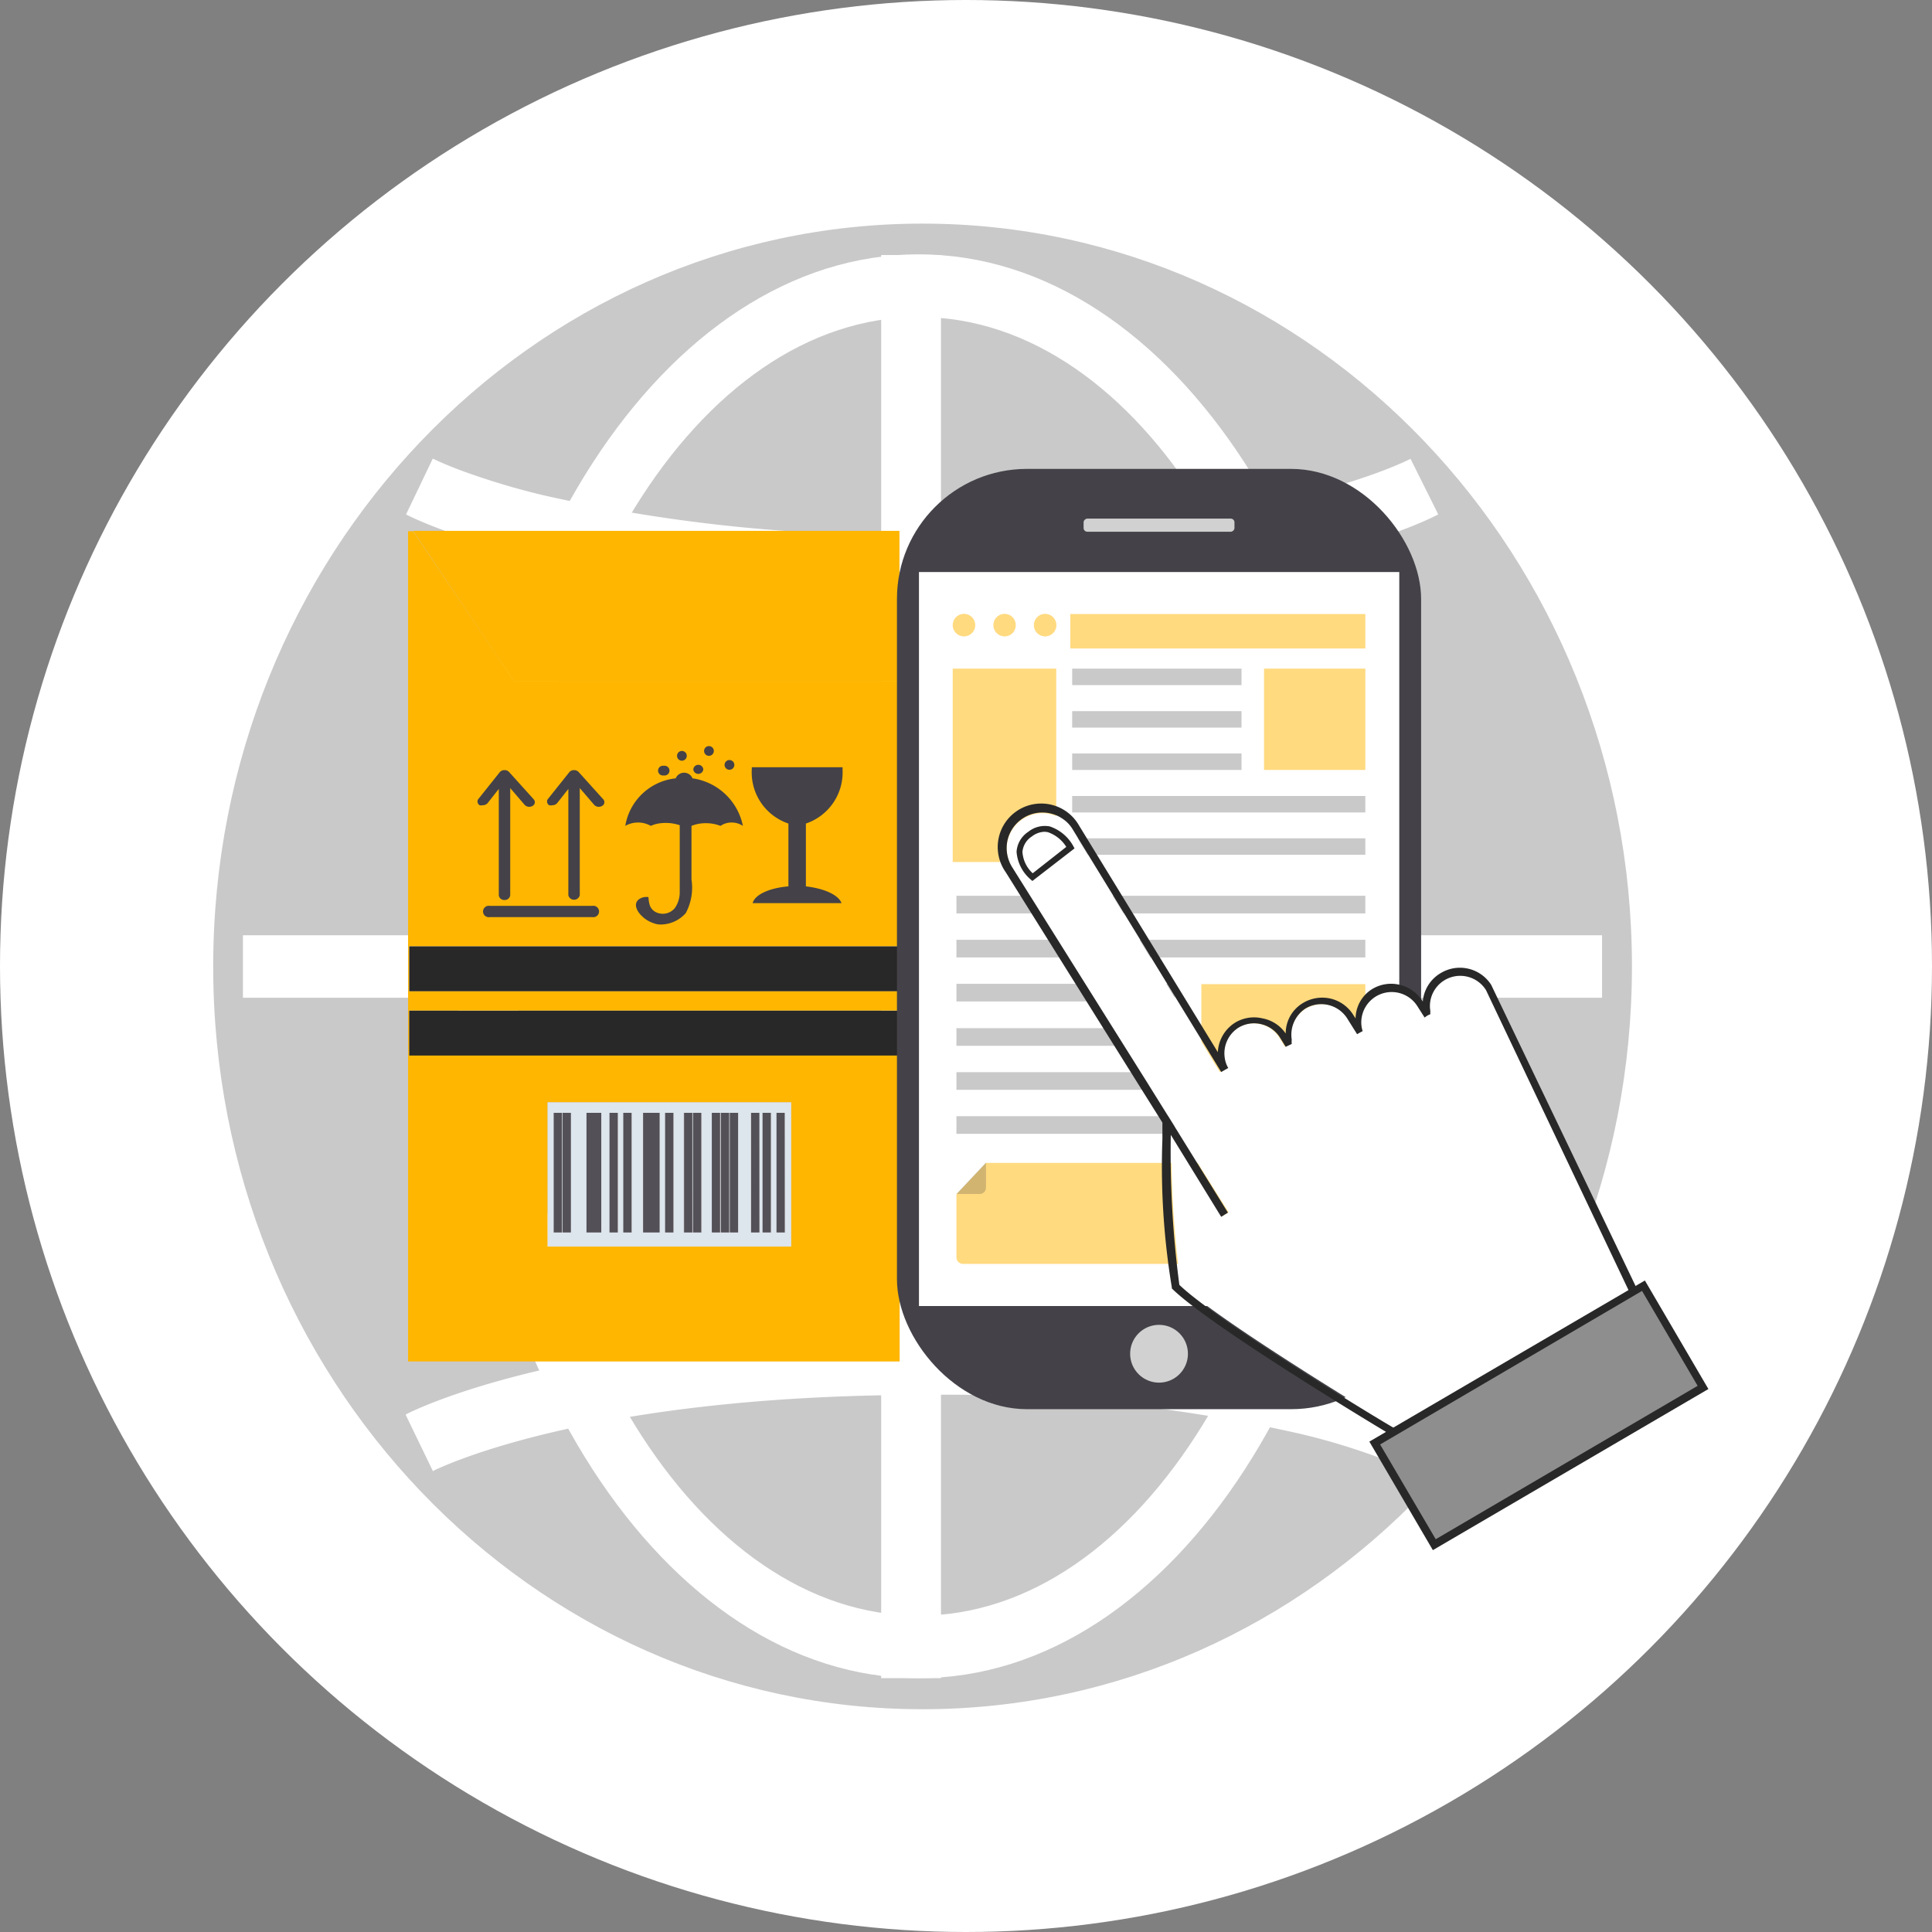
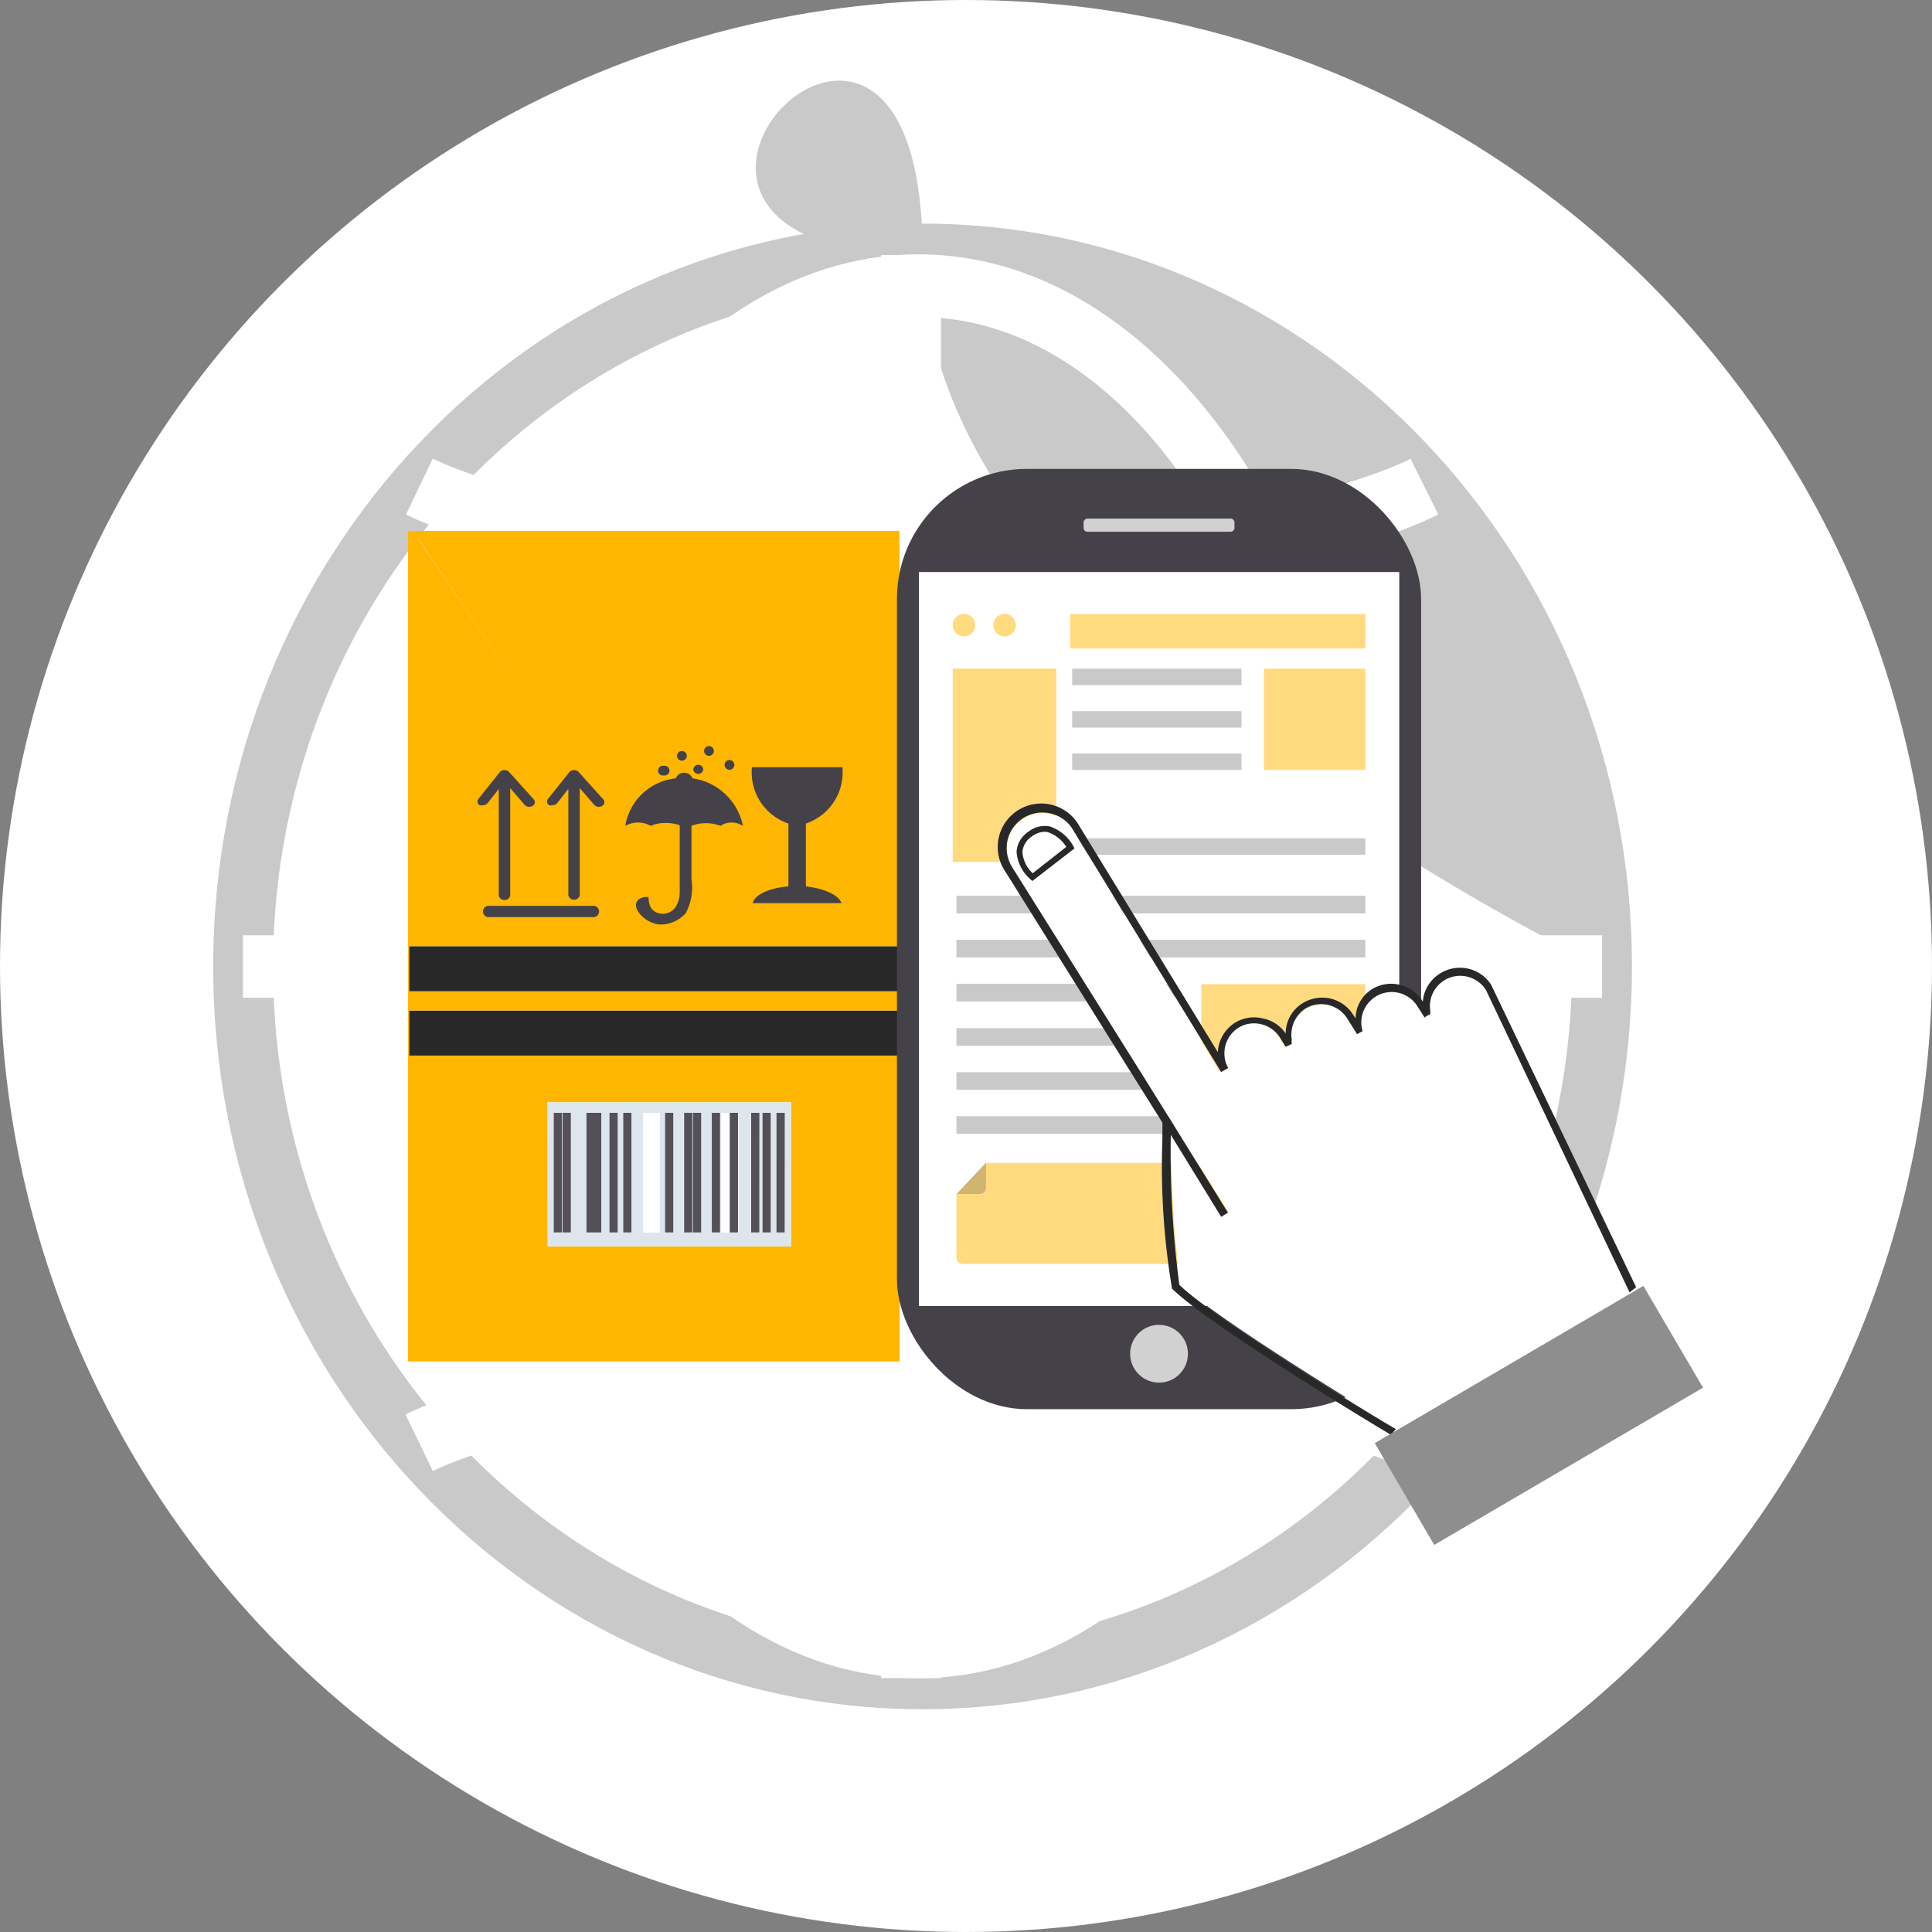
<svg xmlns="http://www.w3.org/2000/svg" id="Layer_1" data-name="Layer 1" viewBox="0 0 115 115">
  <rect x="0" y="0" width="115" height="115" fill="#808080" stroke="none" />
  <defs>
    <style>.cls-1{fill:#fff;}.cls-10,.cls-11,.cls-2{opacity:0.25;}.cls-11,.cls-3{fill:#282828;}.cls-4,.cls-9{fill:#ffb600;}.cls-5{fill:#dde5ed;}.cls-6{fill:#545057;}.cls-7{fill:#444248;}.cls-8{fill:#d1d1d1;}.cls-9{opacity:0.5;}.cls-10{fill:#444;}.cls-12{fill:#8e8e8e;}</style>
  </defs>
  <title>generating_shipping</title>
  <circle class="cls-1" cx="57.5" cy="57.5" r="57.5" />
  <g class="cls-2">
-     <path class="cls-3" d="M96.67,58.91c0,23.38-18.11,42.35-40.45,42.35s-40.44-19-40.44-42.35S33.89,16.55,56.22,16.55,96.67,35.51,96.67,58.91Z" transform="translate(-1.31 -1.38)" />
+     <path class="cls-3" d="M96.67,58.91s-40.44-19-40.44-42.35S33.89,16.55,56.22,16.55,96.67,35.51,96.67,58.91Z" transform="translate(-1.31 -1.38)" />
    <path class="cls-3" d="M14,58.91c0-24.43,18.91-44.22,42.22-44.22h0c23.32,0,42.23,19.79,42.23,44.22h0c0,24.41-18.91,44.21-42.23,44.21h0C32.91,103.12,14,83.32,14,58.91Zm3.56,0c0,22.36,17.31,40.45,38.66,40.49h0c21.36,0,38.63-18.13,38.67-40.49h0c0-22.37-17.31-40.46-38.67-40.5h0c-21.35,0-38.63,18.13-38.66,40.5Z" transform="translate(-1.31 -1.38)" />
  </g>
  <polygon class="cls-1" points="14.46 59.39 14.46 55.67 95.36 55.67 95.36 59.39 14.46 59.39 14.46 59.39" />
  <path class="cls-1" d="M56,16.52c15.16,0,27.44,19,27.44,42.38S71.15,101.27,56,101.27,28.55,82.3,28.55,58.9,40.83,16.52,56,16.52Zm0,3.73C42.82,20.25,32.1,37.58,32.1,58.9S42.82,97.55,56,97.55,79.88,80.21,79.88,58.9,69.16,20.25,56,20.25Z" transform="translate(-1.31 -1.38)" />
  <path class="cls-1" d="M56.34,36.94C35,36.94,25.73,32.14,25.48,32h0l1.59-3.32.33.15h0c.26.12.66.29,1.21.5h0a42.53,42.53,0,0,0,5.18,1.56h0a96.24,96.24,0,0,0,22.55,2.32h0c18.24,0,26.91-3.58,28.62-4.37h0l.31-.15h0L86.92,32c-.27.14-9.23,4.94-30.57,4.94h0Z" transform="translate(-1.31 -1.38)" />
  <path class="cls-1" d="M25.47,85.57c.25-.13,9.51-4.93,30.86-4.93h0c21.36,0,30.32,4.8,30.59,5h0l-1.65,3.29s-.07,0-.31-.15h0c-.24-.11-.63-.28-1.17-.49h0a40,40,0,0,0-5.07-1.56h0a94.63,94.63,0,0,0-22.39-2.32h0c-18.24,0-27.15,3.58-28.93,4.38h0a2.15,2.15,0,0,0-.32.16h0l-1.61-3.33Z" transform="translate(-1.31 -1.38)" />
  <polygon class="cls-1" points="52.45 99.89 52.45 15.18 56.01 15.18 56.01 99.89 52.45 99.89 52.45 99.89" />
  <g id="_6" data-name="6">
    <rect class="cls-3" x="24.35" y="60.15" width="29.2" height="2.69" />
    <rect class="cls-3" x="24.35" y="56.32" width="29.2" height="2.69" />
    <path class="cls-4" d="M31.9,41.91,25.9,33h-.3V82.42H54.86V64.21H25.66V61.53h29.2V60.39H25.66V57.7h29.2V41.91Zm2,25.08H48.4v8.58H33.91Z" transform="translate(-1.31 -1.38)" />
    <polygon class="cls-4" points="24.59 31.6 30.58 40.54 53.54 40.54 53.54 31.6 24.59 31.6" />
    <path class="cls-5" d="M33.91,67v8.58H48.4V67Zm.86,7.75h-.5V67.62h.5Zm.53,0h-.49V67.62h.49Zm1.8,0h-.87V67.62h.87Zm1,0h-.49V67.62h.49Zm.83,0h-.49V67.62h.49Zm1.66,0h-1V67.62h1Zm.83,0h-.49V67.62h.49Zm1.12,0H42V67.62h.49Zm.54,0h-.5V67.62h.5Zm1.12,0h-.49V67.62h.49Zm.53,0h-.49V67.62h.49Zm.54,0h-.49V67.62h.49Zm1.27,0H46V67.62h.49Zm.68,0h-.49V67.62h.49Zm.83,0h-.49V67.62H48Z" transform="translate(-1.31 -1.38)" />
    <rect class="cls-6" x="32.96" y="66.24" width="0.49" height="7.12" />
    <rect class="cls-6" x="33.49" y="66.24" width="0.49" height="7.12" />
    <rect class="cls-6" x="34.91" y="66.24" width="0.88" height="7.12" />
    <rect class="cls-6" x="36.28" y="66.24" width="0.49" height="7.12" />
    <rect class="cls-6" x="37.1" y="66.24" width="0.49" height="7.12" />
-     <rect class="cls-6" x="38.28" y="66.24" width="0.98" height="7.12" />
    <rect class="cls-6" x="39.59" y="66.24" width="0.49" height="7.12" />
    <rect class="cls-6" x="40.72" y="66.24" width="0.49" height="7.12" />
    <rect class="cls-6" x="41.25" y="66.24" width="0.49" height="7.12" />
    <rect class="cls-6" x="42.37" y="66.24" width="0.49" height="7.12" />
-     <rect class="cls-6" x="42.91" y="66.24" width="0.49" height="7.12" />
    <rect class="cls-6" x="43.44" y="66.24" width="0.49" height="7.12" />
    <rect class="cls-6" x="44.71" y="66.24" width="0.49" height="7.12" />
    <rect class="cls-6" x="45.39" y="66.24" width="0.49" height="7.12" />
    <rect class="cls-6" x="46.22" y="66.24" width="0.49" height="7.12" />
    <path class="cls-7" d="M48.24,50.4v3.74c-1.1.09-2,.48-2.13,1H51.4c-.17-.48-1-.87-2.12-1V50.4a3.21,3.21,0,0,0,2.18-3.24.41.41,0,0,0,0-.11H46.06v.11A3.21,3.21,0,0,0,48.24,50.4Z" transform="translate(-1.31 -1.38)" />
    <path class="cls-7" d="M40.05,50.54a1.83,1.83,0,0,1,.6-.16,2.61,2.61,0,0,1,1.12.12c0,1.5,0,3.68,0,4a1.62,1.62,0,0,1-.29.93.93.93,0,0,1-1.12.25A.74.74,0,0,1,40,55.3a1.83,1.83,0,0,1-.09-.52.77.77,0,0,0-.54.11c-.4.27-.14.74.13,1a1.78,1.78,0,0,0,.71.44,1.16,1.16,0,0,0,.45.08,2,2,0,0,0,1.47-.68,3.21,3.21,0,0,0,.34-2V50.54a2.2,2.2,0,0,1,.83-.16,2.37,2.37,0,0,1,.9.16,1.14,1.14,0,0,1,.71-.2,1.19,1.19,0,0,1,.62.2,3.57,3.57,0,0,0-3-2.83.54.54,0,0,0-1,0,3.4,3.4,0,0,0-3,2.83,1.5,1.5,0,0,1,.7-.2A1.55,1.55,0,0,1,40.05,50.54Z" transform="translate(-1.31 -1.38)" />
    <path class="cls-7" d="M40.77,47.54h.1a.29.29,0,0,0,0-.58h-.1A.29.29,0,0,0,40.77,47.54Z" transform="translate(-1.31 -1.38)" />
    <path class="cls-7" d="M41.9,46.66a.29.29,0,0,0,0-.58A.29.29,0,0,0,41.9,46.66Z" transform="translate(-1.31 -1.38)" />
    <path class="cls-7" d="M43.17,47.2v-.05a.3.3,0,0,0-.59,0v.05A.3.3,0,0,0,43.17,47.2Z" transform="translate(-1.31 -1.38)" />
    <path class="cls-7" d="M43.8,46.08v0a.29.29,0,0,0-.58,0v0A.29.29,0,0,0,43.8,46.08Z" transform="translate(-1.31 -1.38)" />
    <path class="cls-7" d="M44.73,47.2a.29.29,0,0,0,0-.58A.29.29,0,0,0,44.73,47.2Z" transform="translate(-1.31 -1.38)" />
    <path class="cls-7" d="M34,49.31a.37.37,0,0,0,.18,0,.38.38,0,0,0,.29-.12l.67-.85v6.33a.35.35,0,0,0,.68,0V48.29l.86,1a.38.38,0,0,0,.47.06.25.25,0,0,0,.07-.39l-1.47-1.63a.37.37,0,0,0-.28-.11.36.36,0,0,0-.27.12l-1.3,1.63A.26.26,0,0,0,34,49.31Z" transform="translate(-1.31 -1.38)" />
    <path class="cls-7" d="M29.86,49.31a.37.37,0,0,0,.18,0,.38.38,0,0,0,.29-.12l.67-.85v6.33a.32.32,0,0,0,.34.28.32.32,0,0,0,.34-.28V48.29l.86,1a.38.38,0,0,0,.47.06.25.25,0,0,0,.07-.39l-1.47-1.63a.36.36,0,0,0-.28-.11.36.36,0,0,0-.27.12l-1.3,1.63A.26.26,0,0,0,29.86,49.31Z" transform="translate(-1.31 -1.38)" />
    <path class="cls-7" d="M36.57,55.3H30.46a.34.34,0,1,0,0,.67h6.11a.34.34,0,1,0,0-.67Z" transform="translate(-1.31 -1.38)" />
  </g>
  <rect class="cls-7" x="54.71" y="29.28" width="31.2" height="55.97" rx="7.74" ry="7.74" transform="translate(139.3 113.16) rotate(180)" />
  <rect class="cls-1" x="56.01" y="35.42" width="28.59" height="43.69" transform="translate(139.3 113.16) rotate(180)" />
  <rect class="cls-8" x="69.92" y="28.14" width="0.78" height="8.98" rx="0.22" ry="0.22" transform="translate(101.62 -39.05) rotate(90)" />
  <circle class="cls-8" cx="68.99" cy="80.58" r="1.72" />
  <path class="cls-9" d="M82.21,76.61H58.62a.39.39,0,0,1-.38-.4V72.47L60,70.6H82.21a.39.39,0,0,1,.38.39v5.22A.4.4,0,0,1,82.21,76.61Z" transform="translate(-1.31 -1.38)" />
  <path class="cls-10" d="M59.66,72.45H58.24L60,70.58v1.48A.38.38,0,0,1,59.66,72.45Z" transform="translate(-1.31 -1.38)" />
  <rect class="cls-9" x="56.71" y="39.8" width="6.16" height="11.51" />
  <rect class="cls-9" x="71.51" y="58.58" width="9.76" height="8.84" />
  <rect class="cls-9" x="75.24" y="39.8" width="6.03" height="6.03" />
  <rect class="cls-9" x="63.71" y="36.55" width="17.56" height="2.05" />
  <rect class="cls-11" x="63.82" y="39.8" width="10.08" height="0.98" />
  <rect class="cls-11" x="63.82" y="42.33" width="10.08" height="0.98" />
  <rect class="cls-11" x="63.82" y="44.85" width="10.08" height="0.98" />
-   <rect class="cls-11" x="63.82" y="47.38" width="17.45" height="0.98" />
  <rect class="cls-11" x="63.82" y="49.9" width="17.45" height="0.98" />
  <path class="cls-9" d="M59.36,38.59a.67.67,0,1,1-.67-.67A.67.67,0,0,1,59.36,38.59Z" transform="translate(-1.31 -1.38)" />
  <path class="cls-9" d="M61.77,38.59a.66.66,0,0,1-.66.67.67.67,0,1,1,0-1.34A.66.66,0,0,1,61.77,38.59Z" transform="translate(-1.31 -1.38)" />
-   <path class="cls-9" d="M64.19,38.59a.67.67,0,1,1-.67-.67A.67.67,0,0,1,64.19,38.59Z" transform="translate(-1.31 -1.38)" />
  <rect class="cls-11" x="58.24" y="67.83" width="13" height="1.05" transform="translate(128.17 135.32) rotate(180)" />
  <rect class="cls-11" x="58.24" y="65.2" width="13" height="1.05" transform="translate(128.17 130.07) rotate(180)" />
  <rect class="cls-11" x="58.24" y="62.57" width="13" height="1.05" transform="translate(128.17 124.82) rotate(180)" />
  <rect class="cls-11" x="58.24" y="59.95" width="13" height="1.05" transform="translate(128.17 119.56) rotate(180)" />
  <rect class="cls-11" x="58.24" y="57.32" width="24.34" height="1.05" transform="translate(139.51 114.31) rotate(180)" />
  <rect class="cls-11" x="58.24" y="54.69" width="24.34" height="1.05" transform="translate(139.51 109.06) rotate(180)" />
  <path class="cls-1" d="M98.28,78.2l-8.55-18a1.81,1.81,0,0,0-2.49-.57,1.8,1.8,0,0,0-.82,1.83,1,1,0,0,0,0,.18,1.13,1.13,0,0,0-.34.2l-.44-.69a1.8,1.8,0,0,0-1.12-.8,1.81,1.81,0,0,0-2.19,2.06,2.1,2.1,0,0,0,.06.24l0,0h0c-.13.06-.33.18-.33.18L81.54,62a1.83,1.83,0,0,0-2.5-.58,1.87,1.87,0,0,0-.88,1.85,1,1,0,0,0,0,.25l-.36.17-.34-.55a1.81,1.81,0,0,0-1.13-.8,1.79,1.79,0,0,0-1.37.23,1.81,1.81,0,0,0-.82,1.83,1.59,1.59,0,0,0,.2.55l-.42.24L65.15,50.77a1.93,1.93,0,0,0-.57-.6,2.13,2.13,0,0,0-3.3,1.27,2.15,2.15,0,0,0,.28,1.6l7.9,12.62h0L71,68.05h0v0l3.44,5.49-.4.25-3-4.88a60.2,60.2,0,0,0,.55,8.93c2.35,2.26,12.8,8.53,12.89,8.58l-.1.2v.11l14.19-8.16V78.1Z" transform="translate(-1.31 -1.38)" />
  <path class="cls-3" d="M84.4,86.44c-.09,0-10.54-6.32-12.89-8.58A60.2,60.2,0,0,1,71,68.93l3,4.88.4-.25L71,68.07v0h0l-1.49-2.39h0L61.56,53a2.15,2.15,0,0,1-.28-1.6,2.13,2.13,0,0,1,3.3-1.27,1.93,1.93,0,0,1,.57.6L74,65.19l.42-.24a1.59,1.59,0,0,1-.2-.55A1.81,1.81,0,0,1,75,62.57a1.79,1.79,0,0,1,1.37-.23,1.81,1.81,0,0,1,1.13.8l.34.55.36-.17a1,1,0,0,1,0-.25A1.87,1.87,0,0,1,79,61.42a1.83,1.83,0,0,1,2.5.58l.59.94s.2-.12.33-.18h0l0,0a2.1,2.1,0,0,1-.06-.24,1.81,1.81,0,0,1,3.31-1.26l.44.69a1.13,1.13,0,0,1,.34-.2,1,1,0,0,1,0-.18,1.8,1.8,0,0,1,.82-1.83,1.81,1.81,0,0,1,2.49.57l8.55,18L98.7,78,90.07,60a2.21,2.21,0,0,0-3-.7A2.17,2.17,0,0,0,86,61v0a2.2,2.2,0,0,0-1.37-1,2.17,2.17,0,0,0-1.67.27A2.08,2.08,0,0,0,82,62l-.12-.18a2.18,2.18,0,0,0-1.37-1,2.22,2.22,0,0,0-1.67.28,2.1,2.1,0,0,0-1,1.8A2.14,2.14,0,0,0,76.47,62a2.17,2.17,0,0,0-1.67.27,2.2,2.2,0,0,0-1,1.74L65.54,50.52a2.59,2.59,0,1,0-4.37,2.77L69,65.81h0l1.5,2.39c0,.31,0,.64,0,1A44.06,44.06,0,0,0,71.06,78l0,.07,0,0c2.27,2.25,12.34,8.3,13,8.69l.06,0Z" transform="translate(-1.31 -1.38)" />
  <polygon class="cls-12" points="83.37 85 81.83 85.9 85.37 91.96 101.37 82.6 97.82 76.54 95.13 78.12 83.37 85" />
-   <path class="cls-3" d="M86.6,93.65l-3.78-6.46,16.4-9.59L103,84.06Zm-3.14-6.29L86.77,93l15.59-9.13-3.31-5.65Z" transform="translate(-1.31 -1.38)" />
  <path class="cls-3" d="M62.76,53.82l-.1-.09a2.39,2.39,0,0,1-.84-1.65,1.54,1.54,0,0,1,.7-1.19,1.57,1.57,0,0,1,1.27-.32,2.51,2.51,0,0,1,1.41,1.18l.07.13Zm.74-2.93a1.28,1.28,0,0,0-.77.28,1.21,1.21,0,0,0-.56.92,1.89,1.89,0,0,0,.61,1.27l2-1.57a2.1,2.1,0,0,0-1.11-.88Z" transform="translate(-1.31 -1.38)" />
</svg>